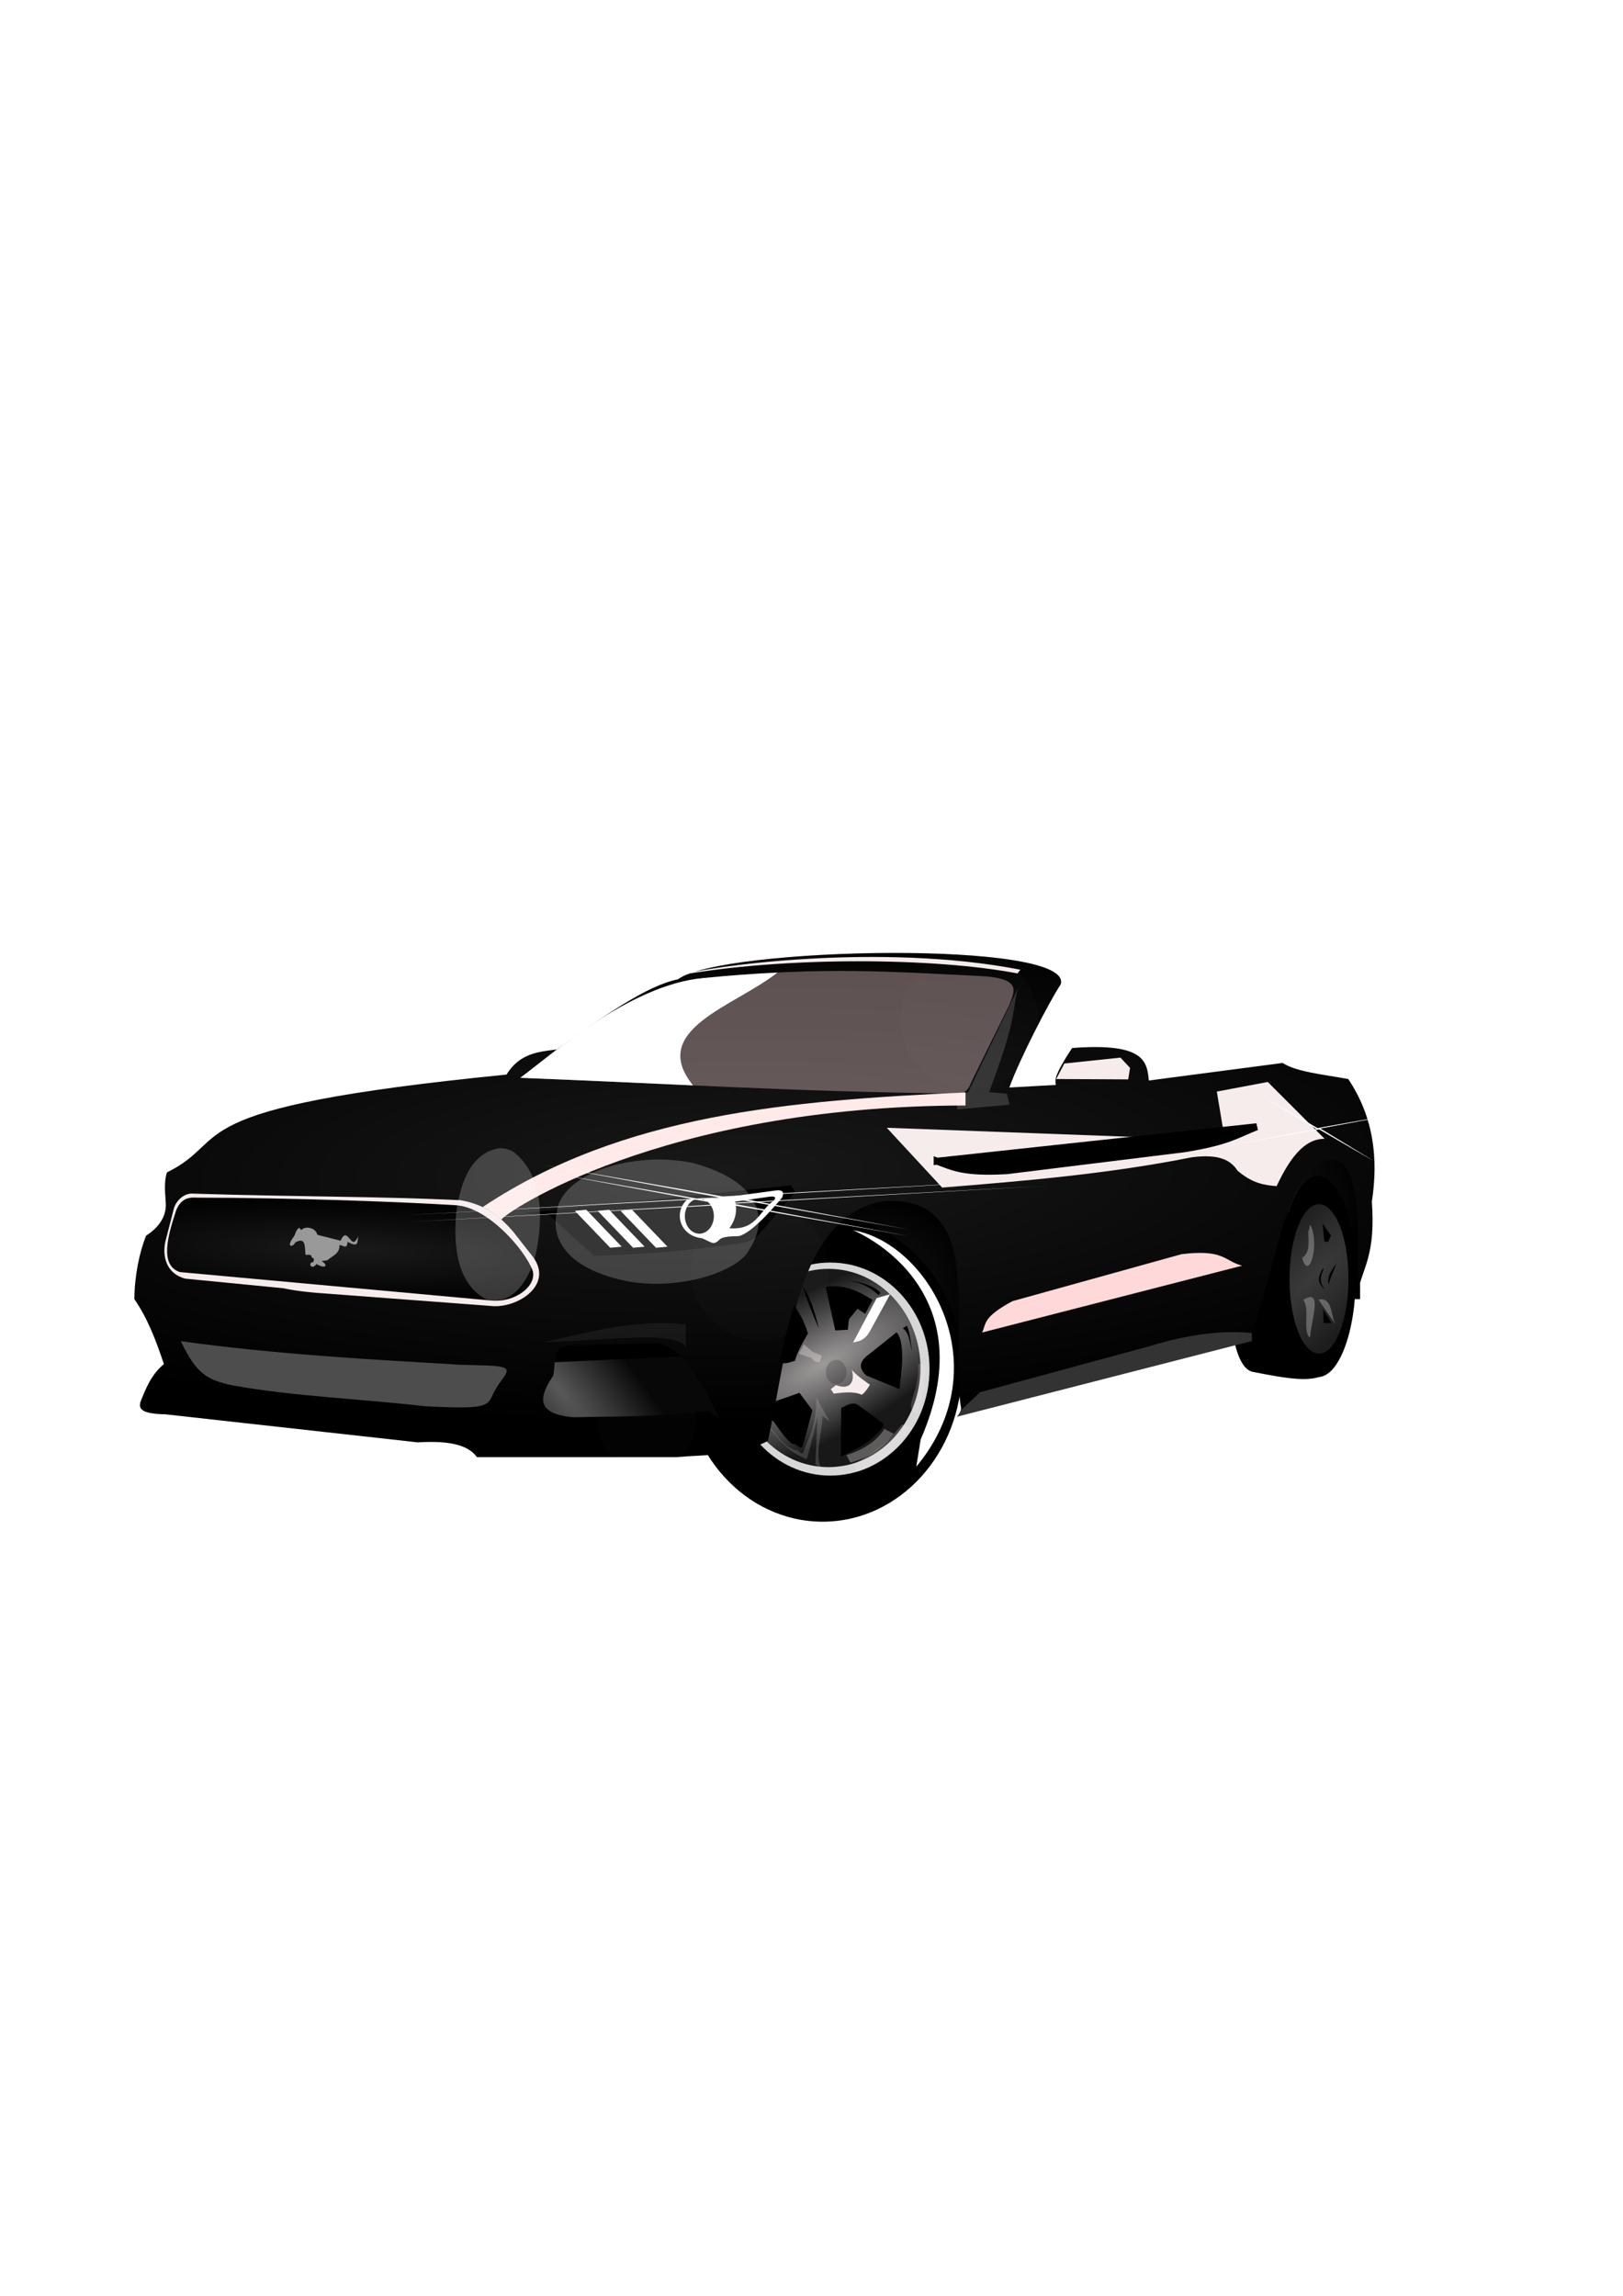
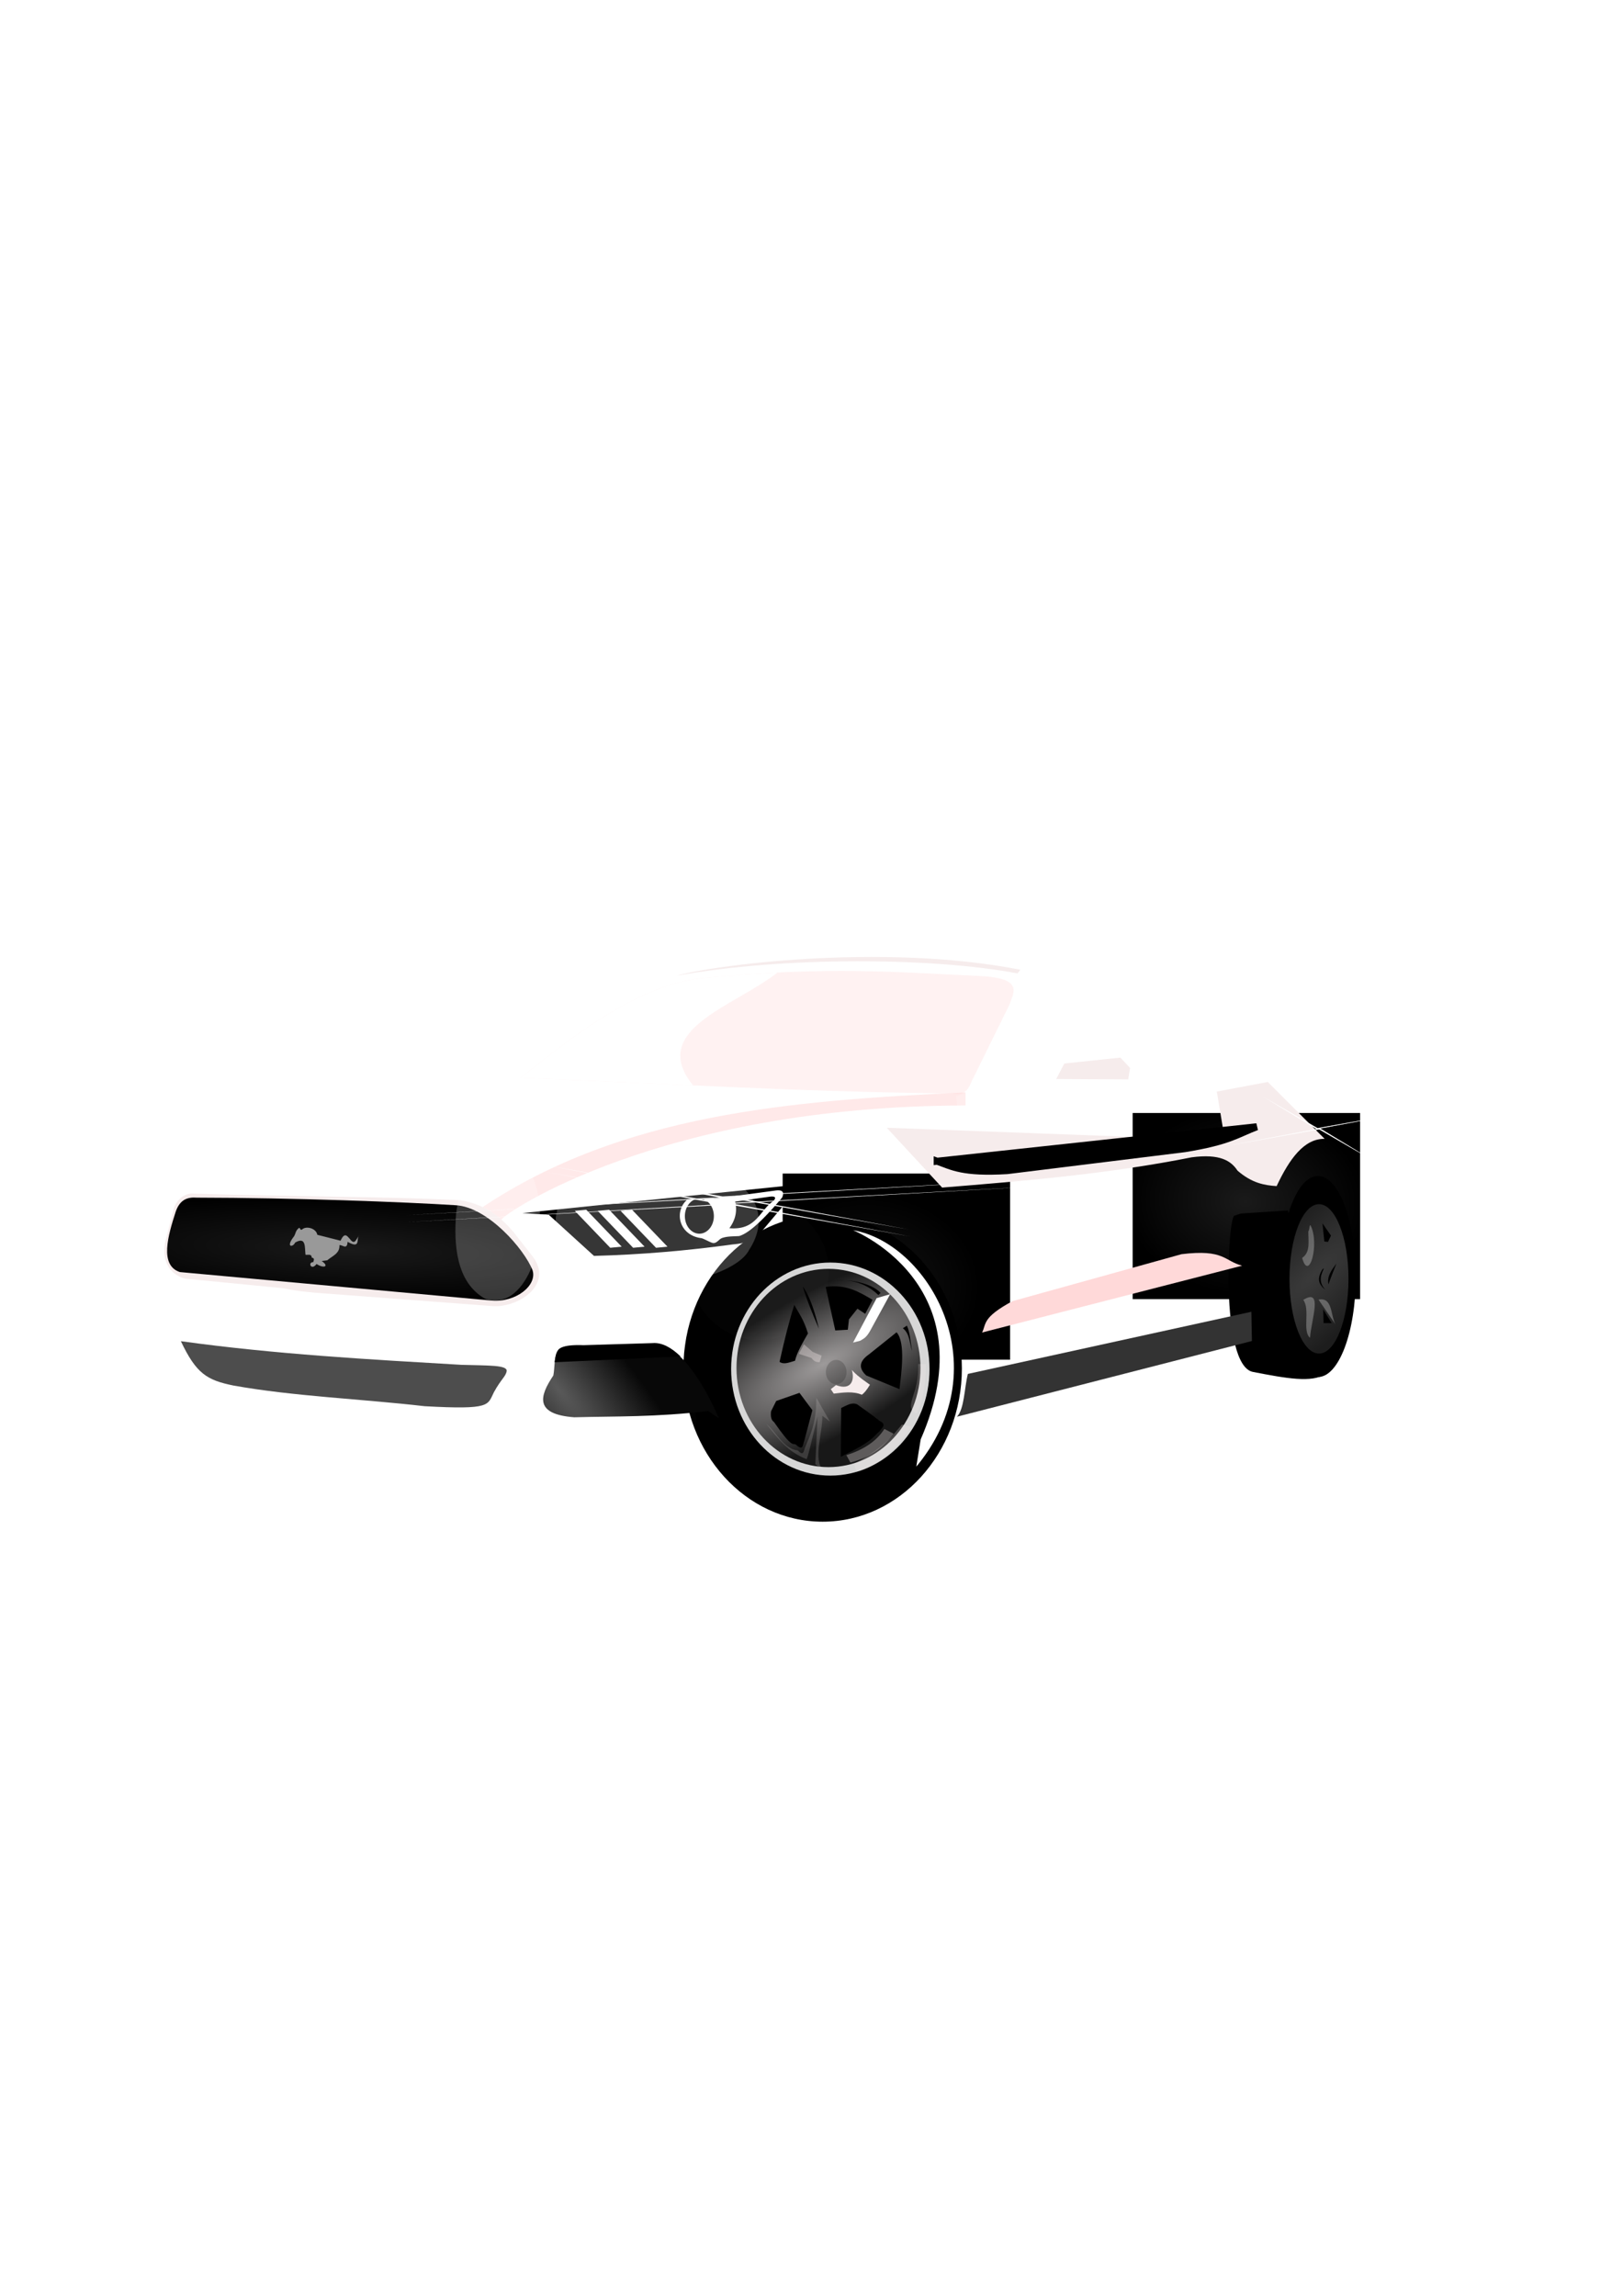
<svg xmlns="http://www.w3.org/2000/svg" xmlns:xlink="http://www.w3.org/1999/xlink" width="210mm" height="297mm" viewBox="0 0 744.094 1052.362" id="svg2" version="1.1">
  <defs id="defs4">
    <linearGradient id="linearGradient5780">
      <stop style="stop-color:#3a3a3a;stop-opacity:1" offset="0" id="stop5782" />
      <stop style="stop-color:#1d1d1d;stop-opacity:1" offset="1" id="stop5784" />
    </linearGradient>
    <linearGradient id="linearGradient5772">
      <stop style="stop-color:#9d9a9a;stop-opacity:1" offset="0" id="stop5774" />
      <stop style="stop-color:#181818;stop-opacity:1" offset="1" id="stop5776" />
    </linearGradient>
    <linearGradient id="linearGradient5198">
      <stop style="stop-color:#ffffff;stop-opacity:1;" offset="0" id="stop5200" />
    </linearGradient>
    <linearGradient id="linearGradient4641">
      <stop style="stop-color:#1a1a1a;stop-opacity:1;" offset="0" id="stop4643" />
      <stop style="stop-color:#000000;stop-opacity:1" offset="1" id="stop4645" />
    </linearGradient>
    <linearGradient id="linearGradient4633">
      <stop style="stop-color:#1a1a1a;stop-opacity:1;" offset="0" id="stop4635" />
      <stop style="stop-color:#000000;stop-opacity:1" offset="1" id="stop4637" />
    </linearGradient>
    <linearGradient id="linearGradient4625">
      <stop style="stop-color:#151515;stop-opacity:1" offset="0" id="stop4627" />
      <stop style="stop-color:#000000;stop-opacity:1" offset="1" id="stop4629" />
    </linearGradient>
    <linearGradient id="linearGradient4617">
      <stop style="stop-color:#181818;stop-opacity:1" offset="0" id="stop4619" />
      <stop style="stop-color:#000000;stop-opacity:1" offset="1" id="stop4621" />
    </linearGradient>
    <linearGradient id="linearGradient4409">
      <stop style="stop-color:#ffffff;stop-opacity:1;" offset="0" id="stop4411" />
    </linearGradient>
    <linearGradient id="linearGradient5103">
      <stop style="stop-color:#ffffff;stop-opacity:1;" offset="0" id="stop5105" />
    </linearGradient>
    <linearGradient id="linearGradient5095">
      <stop style="stop-color:#ffffff;stop-opacity:1;" offset="0" id="stop5097" />
    </linearGradient>
    <linearGradient id="linearGradient5087">
      <stop style="stop-color:#ffffff;stop-opacity:1;" offset="0" id="stop5089" />
    </linearGradient>
    <linearGradient id="linearGradient5024">
      <stop style="stop-color:#595959;stop-opacity:1" offset="0" id="stop5026" />
      <stop style="stop-color:#080808;stop-opacity:1" offset="1" id="stop5028" />
    </linearGradient>
    <linearGradient id="linearGradient5016">
      <stop style="stop-color:#4d4d4d;stop-opacity:1;" offset="0" id="stop5018" />
    </linearGradient>
    <linearGradient id="linearGradient5000">
      <stop style="stop-color:#ffd9d9;stop-opacity:1;" offset="0" id="stop5002" />
    </linearGradient>
    <linearGradient id="linearGradient4696">
      <stop style="stop-color:#ffffff;stop-opacity:1;" offset="0" id="stop4698" />
    </linearGradient>
    <linearGradient id="linearGradient4600">
      <stop style="stop-color:#f6ecec;stop-opacity:1;" offset="0" id="stop4602" />
    </linearGradient>
    <linearGradient id="linearGradient4580">
      <stop style="stop-color:#f6ecec;stop-opacity:1;" offset="0" id="stop4582" />
    </linearGradient>
    <linearGradient id="linearGradient4562">
      <stop style="stop-color:#ffffff;stop-opacity:1;" offset="0" id="stop4564" />
    </linearGradient>
    <linearGradient id="linearGradient4554">
      <stop style="stop-color:#000000;stop-opacity:1;" offset="0" id="stop4556" />
    </linearGradient>
    <linearGradient id="linearGradient4379">
      <stop style="stop-color:#f6ecec;stop-opacity:1;" offset="0" id="stop4381" />
    </linearGradient>
    <linearGradient id="linearGradient4331">
      <stop style="stop-color:#ffffff;stop-opacity:1;" offset="0" id="stop4333" />
    </linearGradient>
    <linearGradient id="linearGradient4319">
      <stop style="stop-color:#f6ecec;stop-opacity:1;" offset="0" id="stop4321" />
    </linearGradient>
    <linearGradient id="linearGradient4311">
      <stop style="stop-color:#ffd9d9;stop-opacity:1;" offset="0" id="stop4313" />
    </linearGradient>
    <linearGradient id="linearGradient4303">
      <stop style="stop-color:#ffe9e9;stop-opacity:1;" offset="0" id="stop4305" />
    </linearGradient>
    <filter style="color-interpolation-filters:sRGB" id="filter4226" x="-0.001" width="1.002" y="-0.003" height="1.005">
      <feGaussianBlur stdDeviation="0.017" id="feGaussianBlur4228" />
    </filter>
    <linearGradient xlink:href="#linearGradient4303" id="linearGradient4309" x1="140" y1="411.467" x2="267.164" y2="370.571" gradientUnits="userSpaceOnUse" gradientTransform="matrix(4.283,0,0,4.283,7575.463,-1282.236)" />
    <linearGradient xlink:href="#linearGradient4311" id="linearGradient4317" x1="360.519" y1="418.288" x2="271.867" y2="395.492" gradientUnits="userSpaceOnUse" gradientTransform="matrix(4.283,0,0,4.283,7575.463,-1282.236)" />
    <linearGradient xlink:href="#linearGradient4319" id="linearGradient4325" x1="318.515" y1="350.11" x2="266.59" y2="385.993" gradientUnits="userSpaceOnUse" gradientTransform="matrix(4.283,0,0,4.283,7575.463,-1282.236)" />
    <linearGradient xlink:href="#linearGradient4379" id="linearGradient4385" x1="284.512" y1="410.864" x2="164.311" y2="388.79" gradientUnits="userSpaceOnUse" gradientTransform="matrix(4.283,0,0,4.283,7575.463,-1282.236)" />
    <filter style="color-interpolation-filters:sRGB" id="filter4529" x="-0.02" width="1.04" y="-0.11" height="1.221">
      <feGaussianBlur stdDeviation="0.166" id="feGaussianBlur4531" />
    </filter>
    <linearGradient xlink:href="#linearGradient4554" id="linearGradient4560" x1="228.955" y1="423.183" x2="225.672" y2="398.855" gradientUnits="userSpaceOnUse" gradientTransform="matrix(4.283,0,0,4.283,7575.463,-1282.236)" />
    <linearGradient xlink:href="#linearGradient4562" id="linearGradient4568" x1="319.781" y1="423.565" x2="244.638" y2="406.89" gradientUnits="userSpaceOnUse" gradientTransform="matrix(4.283,0,0,4.283,7575.463,-1282.236)" />
    <linearGradient xlink:href="#linearGradient4331" id="linearGradient4570" x1="245.06" y1="390.004" x2="273.766" y2="410.9" gradientUnits="userSpaceOnUse" gradientTransform="matrix(4.283,0,0,4.283,7575.463,-1282.236)" />
    <linearGradient xlink:href="#linearGradient4580" id="linearGradient4586" x1="307.328" y1="431.164" x2="251.603" y2="410.267" gradientUnits="userSpaceOnUse" gradientTransform="matrix(4.283,0,0,4.283,7575.463,-1282.236)" />
    <linearGradient xlink:href="#linearGradient4600" id="linearGradient4606" x1="345.821" y1="359.228" x2="242.537" y2="356.691" gradientUnits="userSpaceOnUse" gradientTransform="matrix(4.283,0,0,4.283,7575.463,-1282.236)" />
    <linearGradient xlink:href="#linearGradient4696" id="linearGradient4702" x1="287.612" y1="369.9" x2="279.552" y2="368.407" gradientUnits="userSpaceOnUse" gradientTransform="matrix(4.283,0,0,4.283,7575.463,-1282.236)" />
    <linearGradient xlink:href="#linearGradient4319" id="linearGradient4998" x1="293.209" y1="384.452" x2="298.134" y2="369.303" gradientUnits="userSpaceOnUse" gradientTransform="matrix(4.283,0,0,4.283,7575.463,-1282.236)" />
    <linearGradient xlink:href="#linearGradient5000" id="linearGradient5006" x1="355.875" y1="395.492" x2="151.975" y2="354.543" gradientUnits="userSpaceOnUse" gradientTransform="matrix(4.283,0,0,4.283,7575.463,-1282.236)" />
    <linearGradient xlink:href="#linearGradient5016" id="linearGradient5022" x1="320.414" y1="429.264" x2="125.802" y2="403.513" gradientUnits="userSpaceOnUse" gradientTransform="matrix(4.283,0,0,4.283,7575.463,-1282.236)" />
    <linearGradient xlink:href="#linearGradient5087" id="linearGradient5093" x1="321.153" y1="334.174" x2="303.95" y2="328.739" gradientUnits="userSpaceOnUse" gradientTransform="matrix(4.283,0,0,4.283,7660.433,-971.282)" />
    <linearGradient xlink:href="#linearGradient5095" id="linearGradient5101" x1="312.921" y1="335.862" x2="300.679" y2="327.578" gradientUnits="userSpaceOnUse" gradientTransform="matrix(4.283,0,0,4.283,7660.433,-971.282)" />
    <linearGradient xlink:href="#linearGradient5103" id="linearGradient5109" x1="311.021" y1="324.57" x2="302.789" y2="320.612" gradientUnits="userSpaceOnUse" gradientTransform="matrix(4.283,0,0,4.283,7660.433,-971.282)" />
    <linearGradient xlink:href="#linearGradient4409" id="linearGradient4415" x1="607.901" y1="294.175" x2="366.429" y2="491.743" gradientUnits="userSpaceOnUse" gradientTransform="translate(8329.792,-15.487)" />
    <linearGradient xlink:href="#linearGradient4554" id="linearGradient4550" x1="1071.642" y1="35.821" x2="1746.269" y2="1337.313" gradientUnits="userSpaceOnUse" gradientTransform="matrix(0.736,0,0,0.736,285.777,191.613)" />
    <radialGradient xlink:href="#linearGradient4617" id="radialGradient4623" cx="8576.686" cy="336.321" fx="8576.686" fy="336.321" r="379.57" gradientTransform="matrix(1.507,-0.031,0.008,0.406,-4308.734,492.174)" gradientUnits="userSpaceOnUse" />
    <radialGradient xlink:href="#linearGradient4625" id="radialGradient4631" cx="8704.05" cy="436.724" fx="8704.05" fy="436.724" r="69.603" gradientTransform="matrix(1,0,0,0.818,0,76.618)" gradientUnits="userSpaceOnUse" />
    <radialGradient xlink:href="#linearGradient4633" id="radialGradient4639" cx="8936.791" cy="384.34" fx="8936.791" fy="384.34" r="69.603" gradientTransform="matrix(1.06,0.064,-0.05,0.817,-517.652,-504.456)" gradientUnits="userSpaceOnUse" />
    <radialGradient xlink:href="#linearGradient4641" id="radialGradient4647" cx="169.928" cy="322.67" fx="169.928" fy="322.67" r="26.203" gradientTransform="matrix(1.767,0.06,-0.01,0.283,-127.303,221.226)" gradientUnits="userSpaceOnUse" />
    <linearGradient xlink:href="#linearGradient5198" id="linearGradient5204" x1="9160.597" y1="286.989" x2="8583.881" y2="296.541" gradientUnits="userSpaceOnUse" />
    <radialGradient xlink:href="#linearGradient5024" id="radialGradient5214" cx="8519.659" cy="488.148" fx="8519.659" fy="488.148" r="53.772" gradientTransform="matrix(0.619,-0.511,1.775,2.15,2375.621,3800.52)" gradientUnits="userSpaceOnUse" />
    <filter style="color-interpolation-filters:sRGB" id="filter5284" x="-0.074" width="1.147" y="-0.666" height="2.331">
      <feGaussianBlur stdDeviation="7.96" id="feGaussianBlur5286" />
    </filter>
    <filter style="color-interpolation-filters:sRGB" id="filter5752" x="-1.846" width="4.692" y="-0.889" height="2.778">
      <feGaussianBlur stdDeviation="16.886" id="feGaussianBlur5754" />
    </filter>
    <radialGradient xlink:href="#linearGradient5772" id="radialGradient5778" cx="8681.009" cy="483.444" fx="8681.009" fy="483.444" r="56.303" gradientTransform="matrix(1.954,-1.094,0.377,0.674,-8467.08,9652.17)" gradientUnits="userSpaceOnUse" />
    <radialGradient xlink:href="#linearGradient5780" id="radialGradient5786" cx="8981.254" cy="428.899" fx="8981.254" fy="428.899" r="18.057" gradientTransform="matrix(5.062,-4.753,1.374,1.464,-37074.182,42486.762)" gradientUnits="userSpaceOnUse" />
    <filter style="color-interpolation-filters:sRGB" id="filter6002" x="-0.421" width="1.841" y="-0.421" height="1.841">
      <feGaussianBlur stdDeviation="10.655" id="feGaussianBlur6004" />
    </filter>
    <filter style="color-interpolation-filters:sRGB" id="filter6006" x="-0.303" width="1.606" y="-0.303" height="1.606">
      <feGaussianBlur stdDeviation="10.655" id="feGaussianBlur6008" />
    </filter>
    <filter style="color-interpolation-filters:sRGB" id="filter6014" x="-0.303" width="1.606" y="-0.303" height="1.606">
      <feGaussianBlur stdDeviation="10.655" id="feGaussianBlur6016" />
    </filter>
  </defs>
  <g id="layer1">
    <g id="g1081" transform="matrix(0.749,0,0,0.749,-6122.243,264.963)">
      <rect style="opacity:1;fill:url(#radialGradient4639);fill-opacity:1;stroke:none;stroke-opacity:1" id="rect4329" width="139.206" height="113.896" x="8867.188" y="327.392" />
      <rect y="364.453" x="8652.954" height="113.896" width="139.206" id="rect4327" style="opacity:1;fill:url(#radialGradient4631);fill-opacity:1;stroke:none;stroke-opacity:1" />
      <ellipse style="opacity:1;fill:#efd0b4;fill-opacity:1;stroke:none" id="ellipse4277" cx="8689.628" cy="485.626" rx="55.289" ry="62.48" />
      <ellipse style="opacity:1;fill:#000000;fill-opacity:1;stroke:none" id="ellipse4236" cx="8677.443" cy="483.709" rx="85.216" ry="93.8" />
      <ellipse ry="65.196" rx="60.722" cy="484.107" cx="8682.14" id="path4407" style="opacity:0.842;fill:url(#linearGradient4568);fill-opacity:1;stroke:none;stroke-opacity:1" />
      <ellipse ry="60.672" rx="56.303" cy="483.444" cx="8681.009" id="path4234" style="opacity:1;fill:url(#radialGradient5778);fill-opacity:1;stroke:none" />
      <path id="path4244" d="m 8933.475,388.898 28.763,-1.865 23.01,100.083 c -8.434,5.575 -24.026,2.679 -44.423,-1.261 -20.398,-3.939 -15.391,-96.486 -11.186,-95.685 z" style="opacity:1;fill:#000000;fill-opacity:1;fill-rule:evenodd;stroke:none;stroke-width:1px;stroke-linecap:butt;stroke-linejoin:miter;stroke-opacity:1" />
      <path id="path4238" d="m 8766.33,487.065 c -2.217,8.768 -2.106,21.419 -6.711,26.206 l 180.568,-46.341 -0.32,-17.897 z" style="opacity:1;fill:#333333;fill-opacity:1;fill-rule:evenodd;stroke:none;stroke-width:1px;stroke-linecap:butt;stroke-linejoin:miter;stroke-opacity:1" />
      <path id="path4395" d="m 8673.599,501.673 8.253,14.498 -4.601,-3.467 c 0.182,11.176 -5.942,26.514 0.559,33.517 l -4.865,-3.899 1.397,-29.146 c -2.58,10.215 -6.539,27.926 -6.88,25.98 -11.152,-4.079 -17.648,-12.981 -24.494,-21.52 6.153,5.116 10.228,15.211 19.29,16.289 2.993,3.106 3.478,1.385 4.202,-1.262 3.063,-7.875 7.069,-14.348 7.138,-30.991 z" style="opacity:0.169;fill:#f6ecec;fill-opacity:1;fill-rule:evenodd;stroke:none;stroke-width:1px;stroke-linecap:butt;stroke-linejoin:miter;stroke-opacity:1" />
      <path style="opacity:0.459;fill:#ffffff;fill-opacity:1;stroke:none;stroke-width:15;stroke-miterlimit:4;stroke-dasharray:none;stroke-opacity:1;filter:url(#filter5752)" d="m 8274.9,359.725 c -9.5,1.444 -11.911,13.056 -12.674,21.115 -0.418,9.792 0.568,22.578 10.045,27.926 8.797,2.766 13.68,-8.016 14.859,-15.027 1.793,-11.077 1.476,-25.089 -7.9,-32.766 -1.294,-0.81 -2.8,-1.28 -4.33,-1.248 z" id="path5770" transform="matrix(2.508,0,-0.081,0.663,-12413.729,121.857)" />
-       <path id="path3347" d="m 8483.918,303.889 c 7.992,-13.007 19.428,-13.959 30.734,-15.367 29.54,-21.014 55.224,-39.085 74.246,-42.966 26.072,-19.77 243.479,-24.295 234.222,3.193 -6.688,10.005 -24.998,45.329 -31.412,63.05 l 28.474,-1.582 c -0.506,-2.948 -1.287,-5.567 9.943,-22.598 44.484,-3.346 45.783,8.257 47.005,19.887 l 81.884,-10.738 c 8.383,5.442 24.163,6.926 40.148,9.834 15.492,23.153 18.538,48.471 14.463,75.027 2.288,32.598 -5.165,39.624 -9.039,56.044 0.968,-38.904 3.446,-88.43 -20.416,-81.035 -23.638,8.494 -30.265,68.502 -43.763,105.441 -17.783,-1.838 -38.676,0.601 -63.276,8.135 l -103.328,28.062 -11.472,10.807 c -8.328,-47.451 17.675,-131.667 -47.379,-127.765 -53.781,8.78 -58.249,89.063 -71.037,146.748 -18.049,9.635 -37.204,8.216 -56.044,9.943 h -122.031 c -4.581,-6.215 -13.778,-10.452 -36.157,-9.039 l -154.573,-17.175 c -15.175,-0.294 -16.149,-3.578 -15.367,-7.231 3.36,-8.711 6.925,-17.298 14.463,-23.502 -4.714,-14.242 -9.992,-28.061 -18.079,-39.773 0.114,-14.159 3.089,-28.788 7.231,-38.869 7.003,-4.419 12.2,-11.012 12.033,-18.991 -0.11,-5.246 -1.504,-12.705 0.676,-19.668 41.797,-20.489 0.677,-39.381 207.85,-59.87 z" style="opacity:1;fill:url(#radialGradient4623);fill-opacity:1;fill-rule:evenodd;stroke:none;stroke-width:1px;stroke-linecap:butt;stroke-linejoin:miter;stroke-opacity:1" />
      <path id="path4279" d="m 8469.312,384.977 c 85.689,-57.006 188.06,-65.204 295.57,-70.175 l 1e-4,7.99 c -187.234,0.286 -283.066,66.496 -284.117,69.882 -3.51,-3.009 -7.565,-5.909 -11.454,-7.697 z" style="opacity:1;fill:url(#linearGradient4309);fill-opacity:1;fill-rule:evenodd;stroke:none;stroke-width:1px;stroke-linecap:butt;stroke-linejoin:miter;stroke-opacity:1" />
      <circle r="42.215" cy="270.534" cx="8767.28" id="circle5800" style="opacity:0.115;fill:#ffffff;fill-opacity:1;stroke:none;stroke-width:15;stroke-miterlimit:4;stroke-dasharray:none;stroke-opacity:1;filter:url(#filter6014)" />
      <path id="path4149" d="m 8493.636,388.633 164.29,-16.949 2.712,3.842 -20.791,24.632 c -2.953,3.535 -6.666,6.817 -17.627,7.683 -27.522,3.787 -55.716,6.231 -84.744,7.005 l -27.57,-25.084 z" style="opacity:1;fill:#000000;fill-opacity:1;fill-rule:evenodd;stroke:none;stroke-width:1px;stroke-linecap:butt;stroke-linejoin:miter;stroke-opacity:1" />
      <circle style="opacity:0.115;fill:#ffffff;fill-opacity:1;stroke:none;stroke-width:15;stroke-miterlimit:4;stroke-dasharray:none;stroke-opacity:1;filter:url(#filter6006)" id="circle5802" cx="8638.945" cy="424.198" r="42.215" />
      <path id="path4151" d="m 8525.725,387.277 21.695,22.598 7.005,-0.678 -21.695,-22.598 z" style="opacity:1;fill:#ffffff;fill-opacity:1;fill-rule:evenodd;stroke:none;stroke-width:1px;stroke-linecap:butt;stroke-linejoin:miter;stroke-opacity:1" />
      <circle r="30.395" cy="515.383" cx="8569.713" id="circle5804" style="opacity:0.115;fill:#ffffff;fill-opacity:1;stroke:none;stroke-width:15;stroke-miterlimit:4;stroke-dasharray:none;stroke-opacity:1;filter:url(#filter6002)" />
      <path id="path4200" d="m 8651.131,374.777 c -0.746,-0.104 -1.708,-0.076 -2.894,0.109 l -36.669,4.96 c -4.937,-0.344 -8.362,-0.529 -17.021,0.552 -8.318,7.289 -5.059,21.805 8.548,23.57 1.415,0.157 6.052,3.023 7.511,3.028 2.159,0.009 3.413,-2.389 5.119,-3.028 3.165,-1.186 6.54,-1.007 10.623,-1.271 5.208,-1.517 13.213,-8.019 26.289,-23.57 1.072,-2.481 0.733,-4.037 -1.506,-4.349 z m -4.642,3.73 c 3.182,0.021 1.462,2.214 0.393,3.011 -8.285,5.965 -10.117,17.778 -26.523,16.377 3.373,-4.667 5.03,-9.925 3.513,-16.294 l 20.936,-2.961 c 0.671,-0.096 1.227,-0.137 1.681,-0.134 z m -44.506,1.255 a 8.869,10.746 0 0 1 8.866,10.748 8.869,10.746 0 0 1 -8.866,10.748 8.869,10.746 0 0 1 -8.874,-10.748 8.869,10.746 0 0 1 8.874,-10.748 z" style="opacity:1;fill:#ffffff;fill-opacity:1;fill-rule:evenodd;stroke:none;stroke-width:1px;stroke-linecap:butt;stroke-linejoin:miter;stroke-opacity:1" />
      <path id="path4230" d="m 8284.6,467.05 c 9.434,19.946 16.037,23.818 32.09,27.118 37.037,6.653 77.885,8.139 117.06,12.655 41.113,2.286 38.428,-0.654 42.485,-8.587 4.413,-8.047 7.319,-9.665 7.781,-12.895 0.548,-3.834 -11.773,-3.332 -27.668,-3.828 -56.875,-3.325 -113.701,-6.452 -171.748,-14.463 z" style="opacity:1;fill:url(#linearGradient5022);fill-opacity:1;fill-rule:evenodd;stroke:none;stroke-width:1px;stroke-linecap:butt;stroke-linejoin:miter;stroke-opacity:1" />
      <path style="opacity:1;fill:url(#radialGradient5214);fill-opacity:1;fill-rule:evenodd;stroke:none;stroke-width:1px;stroke-linecap:butt;stroke-linejoin:miter;stroke-opacity:1" d="m 8531.117,469.83 c -6.154,-0.258 -13.225,0.111 -15.423,2.754 -2.832,3.405 -2.132,10.7 -3.113,15.463 -8.613,12.814 -11.504,23.72 12.784,25.567 26.125,-0.721 48.964,0.017 82.135,-3.835 l 6.392,4.474 c -8.74,-20.813 -25.032,-47.085 -40.588,-45.701 z" id="path4533-3" />
      <path id="path4232" d="m 8573.294,468.211 -42.181,1.28 c -1.539,-0.065 -3.138,-0.09 -4.701,-0.05 -4.688,0.119 -9.075,0.82 -10.723,2.802 -1.416,1.703 -1.948,4.374 -2.25,7.218 -0.017,0.155 -0.026,0.313 -0.043,0.468 l 77.052,-3.563 c -5.537,-5.382 -11.4,-8.667 -17.155,-8.155 z" style="opacity:1;fill:url(#linearGradient4560);fill-opacity:1;fill-rule:evenodd;stroke:none;stroke-width:1px;stroke-linecap:butt;stroke-linejoin:miter;stroke-opacity:1" />
      <ellipse ry="61.521" rx="23.17" cy="427.461" cx="8980.614" id="path4240" style="opacity:1;fill:#000000;fill-opacity:1;stroke:none" />
      <ellipse style="opacity:1;fill:url(#radialGradient5786);fill-opacity:1;stroke:none" id="ellipse4242" cx="8981.254" cy="428.899" rx="18.057" ry="45.701" />
      <path id="path4248" d="m 8665.263,433.53 c 4.91,7.022 7.511,16.351 9.907,25.887 -3.582,-8.35 -7.158,-16.705 -9.907,-25.887 z" style="opacity:1;fill:#000000;fill-opacity:1;fill-rule:evenodd;stroke:none;stroke-width:1px;stroke-linecap:butt;stroke-linejoin:miter;stroke-opacity:1" />
      <path id="path4248-6" d="m 8679.229,431.179 c 10.017,-3.568 28.182,-0.239 33.749,6.46 -0.868,-0.013 -1.027,1.568 -1.729,0.894 -10.111,-9.712 -23.672,-10.121 -32.02,-7.354 z" style="opacity:1;fill:#000000;fill-opacity:1;fill-rule:evenodd;stroke:none;stroke-width:1px;stroke-linecap:butt;stroke-linejoin:miter;stroke-opacity:1" />
      <path id="path4265" d="m 8726.525,459.114 2.486,-1.582 c 2.001,4.252 2.248,10.257 3.164,15.593 -1.516,-4.891 -1.415,-10.752 -5.65,-14.011 z" style="opacity:1;fill:#000000;fill-opacity:1;fill-rule:evenodd;stroke:none;stroke-width:1px;stroke-linecap:butt;stroke-linejoin:miter;stroke-opacity:1" />
      <path id="path4267" d="m 8679.294,433.804 5.876,26.666 7.684,-0.452 0.678,-6.328 5.198,-6.554 4.746,3.164 4.52,-8.587 c -8.084,-4.676 -15.935,-9.671 -28.7,-7.909 z" style="opacity:1;fill:#000000;fill-opacity:1;fill-rule:evenodd;stroke:none;stroke-width:1px;stroke-linecap:butt;stroke-linejoin:miter;stroke-opacity:1" />
      <path id="path4269" d="m 8660.085,444.877 c 2.787,5.171 5.574,8.379 8.361,17.401 -3.42,5.966 -6.842,11.933 -7.909,16.723 -3.302,0.916 -6.759,2.608 -9.491,0.678 3.013,-13.513 6.026,-25.499 9.039,-34.802 z" style="opacity:1;fill:#000000;fill-opacity:1;fill-rule:evenodd;stroke:none;stroke-width:1px;stroke-linecap:butt;stroke-linejoin:miter;stroke-opacity:1" />
      <path id="path4271" d="m 8663.249,498.661 7.909,10.621 -4.972,18.757 c -1.003,1.994 -0.385,6.745 -5.198,2.26 -1.909,-0.973 -2.023,2.544 -13.333,-13.785 -1.358,-0.925 -2.248,-2.632 -1.808,-6.554 l 3.164,-6.328 z" style="opacity:1;fill:#000000;fill-opacity:1;fill-rule:evenodd;stroke:none;stroke-width:1px;stroke-linecap:butt;stroke-linejoin:miter;stroke-opacity:1" />
      <path id="path4273" d="m 8688.785,507.926 c 3.39,-1.549 6.327,-3.643 9.717,-2.26 1.015,0.705 8.934,6.267 13.785,10.169 4.845,2.315 1.071,4.356 0.226,6.102 -4.816,4.084 -3.56,5.853 -23.954,15.819 z" style="opacity:1;fill:#000000;fill-opacity:1;fill-rule:evenodd;stroke:none;stroke-width:1px;stroke-linecap:butt;stroke-linejoin:miter;stroke-opacity:1" />
      <path id="path4275" d="m 8705.734,475.159 c -6.152,4.294 -6.274,8.587 -1.582,12.881 l 20.339,8.361 c 0.979,-9.052 3.932,-28.479 -1.808,-34.802 z" style="opacity:1;fill:#000000;fill-opacity:1;fill-rule:evenodd;stroke:none;stroke-width:1px;stroke-linecap:butt;stroke-linejoin:miter;stroke-opacity:1" />
      <path id="path4281" d="m 8492.304,305.876 c 17.237,-12.467 66.302,-56.802 111.856,-61.042 76.688,-7.565 120.36,-3.477 169.382,-1.278 26.838,1.245 20.996,9.751 18.217,17.577 l -23.01,46.66 c -1.903,4.489 -3.782,9.002 -11.505,7.67 -98.957,-1.118 -177.312,-6.258 -264.94,-9.588 z" style="opacity:0.359;fill:url(#linearGradient5006);fill-opacity:1;fill-rule:evenodd;stroke:none;stroke-width:1px;stroke-linecap:butt;stroke-linejoin:miter;stroke-opacity:1" />
      <path id="path4283" d="m 8771.835,463.014 c 8.548,-6.755 5.092,-9.51 31.959,-22.371 l 87.567,-24.289 c 34.503,-5.309 30.497,1.416 40.268,3.835 z" style="opacity:1;fill:none;fill-rule:evenodd;stroke:none;stroke-width:1px;stroke-linecap:butt;stroke-linejoin:miter;stroke-opacity:1" />
      <path id="path4299" d="m 8716.682,336.431 33.898,36.609 c 51.336,-4.108 102.612,-8.514 152.765,-18.531 17.155,-2.261 24.025,2.023 28.022,8.135 8.727,7.617 16.417,9.01 23.954,9.491 7.809,-16.585 16.778,-29.108 29.378,-28.926 l -34.802,-34.802 -31.186,5.876 4.972,29.83 z" style="opacity:1;fill:url(#linearGradient4325);fill-opacity:1;fill-rule:evenodd;stroke:none;stroke-width:1px;stroke-linecap:butt;stroke-linejoin:miter;stroke-opacity:1" />
      <path id="path4285" d="m 8747.547,356.91 195.589,-21.093 c -11.801,4.474 -16.598,8.948 -44.103,13.423 l -108.66,13.423 c -27.212,1.611 -33.593,-2.46 -42.825,-5.753 z" style="opacity:1;fill:#000000;fill-rule:evenodd;stroke:#000000;stroke-width:4.283px;stroke-linecap:butt;stroke-linejoin:miter;stroke-opacity:1" />
      <path id="path4287" d="m 8775.031,461.736 c 2.705,-5.35 -0.104,-9.045 18.536,-19.175 l 103.547,-28.763 c 26.183,-3.187 26.037,4.158 37.072,7.031 z" style="opacity:1;fill:url(#linearGradient4317);fill-opacity:1;fill-rule:evenodd;stroke:none;stroke-width:1px;stroke-linecap:butt;stroke-linejoin:miter;stroke-opacity:1" />
      <path transform="matrix(4.283,0,0,4.283,7660.433,-971.282)" id="path4289" d="m 197.734,335.957 c 6.602,-1.535 13.163,-3.308 20.149,-2.537 v 3.433 c -0.35,-2.724 -12.158,-1.083 -20.149,-0.896 z" style="opacity:0.25;fill:#ffffff;fill-opacity:1;fill-rule:evenodd;stroke:none;stroke-width:1px;stroke-linecap:butt;stroke-linejoin:miter;stroke-opacity:1;filter:url(#filter4529)" />
      <path id="path4301" d="m 8588.323,243.326 c 18.831,-5.764 123.987,-20.426 210.165,-3.616 l -1.808,2.26 c -50.269,-9.68 -142.425,-10.592 -208.357,1.356 z" style="opacity:1;fill:url(#linearGradient4606);fill-opacity:1;fill-rule:evenodd;stroke:none;stroke-width:1px;stroke-linecap:butt;stroke-linejoin:miter;stroke-opacity:1" />
      <path id="path4387" d="m 8710.502,440.686 8.272,-2.403 -12.396,22.639 c -2.386,4.215 -4.1,4.659 -5.945,5.845 l -4.38,1.137 z" style="fill:url(#linearGradient4570);fill-opacity:1;fill-rule:evenodd;stroke:none;stroke-width:1px;stroke-linecap:butt;stroke-linejoin:miter;stroke-opacity:1" />
      <path id="path4389" d="m 8665.947,468.924 5.383,4.678 5.506,2.291 -1.204,3.956 c -1.527,-0.013 -3.018,0.199 -4.989,-2.499 l -7.57,-2.499 c -0.143,-0.772 0.509,-1.057 2.876,-5.927 z" style="opacity:0.345;fill:#f6ecec;fill-opacity:1;fill-rule:evenodd;stroke:none;stroke-width:1px;stroke-linecap:butt;stroke-linejoin:miter;stroke-opacity:1" />
      <path id="path4393" d="m 8695.307,484.661 c 1.761,5.659 0.053,12.892 -9.717,9.265 l -3.164,2.486 1.808,2.712 c 5.91,-0.698 11.85,-1.55 17.175,0.678 1.37,-0.887 2.999,-2.805 4.972,-6.102 -7.123,-4.92 -9.276,-7.078 -11.073,-9.039 z" style="fill:url(#linearGradient4586);fill-opacity:1;fill-rule:evenodd;stroke:none;stroke-width:1px;stroke-linecap:butt;stroke-linejoin:miter;stroke-opacity:1" />
      <path id="path4399" d="m 8715.235,520.756 5.65,2.938 c -6.266,8.422 -14.754,14.624 -26.44,17.627 l -2.486,-4.52 c 9.938,-3.169 18.15,-8.064 23.276,-16.045 z" style="opacity:0.317;fill:#f6ecec;fill-opacity:1;fill-rule:evenodd;stroke:none;stroke-width:1px;stroke-linecap:butt;stroke-linejoin:miter;stroke-opacity:1" />
      <path id="path4401" d="m 8725.957,518.045 -4.746,5.65 c -6.749,8.037 -16.204,13.735 -24.632,18.531 l 1.808,4.746 c 12.393,-3.28 23.463,-12.842 33.446,-27.57 z" style="opacity:0.229;fill:#f6ecec;fill-opacity:1;fill-rule:evenodd;stroke:none;stroke-width:1px;stroke-linecap:butt;stroke-linejoin:miter;stroke-opacity:1" />
      <path id="path4403" d="m 8735.9,480.983 c 0.975,18.662 -9.5,25.776 -1.13,30.508 3.249,-5.706 5.627,-14.374 5.875,-30.282 z" style="opacity:0.187;fill:#f6ecec;fill-opacity:1;fill-rule:evenodd;stroke:none;stroke-width:1px;stroke-linecap:butt;stroke-linejoin:miter;stroke-opacity:1" />
      <ellipse ry="7.457" rx="6.328" cy="485.955" cx="8685.731" id="path4405" style="opacity:0.187;fill:#000000;fill-opacity:1;stroke:none;stroke-opacity:1" />
      <path id="path4295" d="m 8290.867,376.697 c 67.644,2.111 112.774,1.604 164.794,4.05 15.848,2.723 24.694,10.496 32.283,19.175 l 12.027,15.34 c 12.716,16.79 -7.954,30.849 -23.738,30.361 l -108.19,-8.145 c 0,0 -12.329,-0.921 -20.55,-2.821 l -60.276,-5.894 c -11.283,-3.021 -14.192,-13.282 -12.072,-22.836 l 5.173,-20.066 c 0.917,-3.705 4.99,-8.793 10.549,-9.163 z" style="opacity:1;fill:url(#linearGradient4385);fill-opacity:1;fill-rule:evenodd;stroke:none;stroke-width:1px;stroke-linecap:butt;stroke-linejoin:miter;stroke-opacity:1" />
      <path transform="matrix(4.283,0,0,4.283,7660.433,-971.282)" id="path4208" d="m 148.012,315.312 c -1.294,-0.096 -2.392,0.235 -3.007,1.971 -1.102,3.41 -2.371,7.686 0.582,8.663 l 44.515,4.067 c 3.458,0.324 6.587,-2.143 5.891,-4.331 -1.172,-3.004 -6.409,-9.039 -10.989,-9.287 -7.28,-0.462 -23.257,-1.067 -36.992,-1.083 z" style="opacity:1;fill:url(#radialGradient4647);fill-opacity:1;fill-rule:evenodd;stroke:none;stroke-width:1px;stroke-linecap:butt;stroke-linejoin:miter;stroke-opacity:1;filter:url(#filter4226)" />
      <path id="path4246" d="m 8357.041,397.639 c -2.358,1.658 -2.106,3.578 -3.164,5.198 -5.505,7.066 -0.583,6.841 0.678,3.842 6.802,-3.872 5.785,2.849 6.327,7.457 1.459,0.296 3.727,-0.793 3.842,1.808 1.873,0.19 1.3,1.491 0.904,2.712 -3.59,0.013 -1.265,5.579 2.034,1.13 4.026,2.729 8.223,1.817 3.164,-1.808 l 3.39,-0.452 c 3.055,-2.653 7.721,-4.075 7.457,-9.265 1.77,-0.312 4.713,3.191 4.972,-2.034 8.585,4.844 4.89,-2.371 7.243,-3.949 -2.069,1.946 -2.62,6.581 -5.887,2.141 -1.637,-1.774 -3.189,-4.295 -5.65,1.13 l -14.237,-3.616 c -0.607,-3.838 -6.601,-5.707 -9.33,-3.277 -0.964,0.858 -1.308,-1.116 -1.744,-1.016 z" style="opacity:1;fill:#999999;fill-opacity:1;fill-rule:evenodd;stroke:none;stroke-width:1px;stroke-linecap:butt;stroke-linejoin:miter;stroke-opacity:1" />
      <path style="opacity:1;fill:#ffffff;fill-opacity:1;fill-rule:evenodd;stroke:none;stroke-width:1px;stroke-linecap:butt;stroke-linejoin:miter;stroke-opacity:1" d="m 8539.736,387.277 21.694,22.598 7.005,-0.678 -21.695,-22.598 z" id="path4588" />
      <path id="path4592" d="m 8553.747,387.277 21.694,22.598 7.005,-0.678 -21.694,-22.598 z" style="opacity:1;fill:#ffffff;fill-opacity:1;fill-rule:evenodd;stroke:none;stroke-width:1px;stroke-linecap:butt;stroke-linejoin:miter;stroke-opacity:1" />
      <path id="path4608" d="m 8820.408,306.601 44.067,0.226 1.13,-7.005 -5.876,-6.328 -34.349,3.616 z" style="opacity:1;fill:url(#linearGradient4998);fill-opacity:1;fill-rule:evenodd;stroke:none;stroke-width:1px;stroke-linecap:butt;stroke-linejoin:miter;stroke-opacity:1" />
      <path id="path4694" d="m 8766.573,314.643 30.361,-63.598 c -3.244,13.523 -1.318,17.616 -12.144,48.578 l -5.433,15.021 10.866,0.959 1.598,6.711 -31.959,2.876 -0.639,-7.99 z" style="opacity:0.162;fill:url(#linearGradient4702);fill-opacity:1;fill-rule:evenodd;stroke:none;stroke-width:1px;stroke-linecap:butt;stroke-linejoin:miter;stroke-opacity:1" />
      <path id="path5032" d="m 8983.842,447.615 5.198,8.361 h -4.972 z" style="fill:#000000;fill-opacity:1;fill-rule:evenodd;stroke:none;stroke-width:1px;stroke-linecap:butt;stroke-linejoin:miter;stroke-opacity:1" />
      <path id="path5034" d="m 8983.39,394.961 5.198,7.457 -1.808,3.842 -2.26,-0.226 z" style="fill:#000000;fill-opacity:1;fill-rule:evenodd;stroke:none;stroke-width:1px;stroke-linecap:butt;stroke-linejoin:miter;stroke-opacity:1" />
      <path id="path5036" d="m 8983.39,422.983 c -3.676,6.044 -1.964,8.817 0.226,11.299 l 1.582,1.356 c -3.66,-3.949 -3.628,-7.872 -0.904,-13.107 z" style="fill:#000000;fill-opacity:1;fill-rule:evenodd;stroke:none;stroke-width:1px;stroke-linecap:butt;stroke-linejoin:miter;stroke-opacity:1" />
      <path id="path5038" d="m 8987.041,432.265 c -1.027,-4.932 1.956,-8.809 4.874,-12.704 -1.702,4.257 -3.406,8.516 -4.874,12.704 z" style="fill:#000000;fill-opacity:1;fill-rule:evenodd;stroke:none;stroke-width:1px;stroke-linecap:butt;stroke-linejoin:miter;stroke-opacity:1" />
      <path id="path5040" d="m 8980.969,441.613 10.387,15.18 c -3.127,-5.485 -1.594,-16.873 -10.387,-15.18 z" style="opacity:0.278;fill:url(#linearGradient5093);fill-opacity:1;fill-rule:evenodd;stroke:none;stroke-width:1px;stroke-linecap:butt;stroke-linejoin:miter;stroke-opacity:1" />
      <path id="path5040-1" d="m 8971.621,441.778 c 4.427,5.743 -0.784,19.252 4.155,23.17 0.681,-10.979 8.177,-30.848 -4.155,-23.17 z" style="opacity:0.278;fill:url(#linearGradient5101);fill-opacity:1;fill-rule:evenodd;stroke:none;stroke-width:1px;stroke-linecap:butt;stroke-linejoin:miter;stroke-opacity:1" />
      <path id="path5040-4" d="m 8974.721,399.485 c -0.111,6.068 1.526,12.943 -3.771,16.618 4.196,15.136 10.829,-8.653 5.176,-19.863 -0.705,-1.398 -0.814,4.28 -1.405,3.246 z" style="opacity:0.278;fill:url(#linearGradient5109);fill-opacity:1;fill-rule:evenodd;stroke:none;stroke-width:1px;stroke-linecap:butt;stroke-linejoin:miter;stroke-opacity:1" />
      <path id="path4391" d="m 8691.583,398.069 c 4.45,0.435 86.778,34.524 45.373,128.955 l -2.985,18.507 c 54.976,-63.931 6.206,-143.818 -42.388,-147.463 z" style="fill:url(#linearGradient4415);fill-opacity:1;fill-rule:evenodd;stroke:#000000;stroke-width:1px;stroke-linecap:butt;stroke-linejoin:miter;stroke-opacity:1" />
      <path id="path5193" d="m 8649.768,241.441 c -13.931,0.682 -28.956,1.75 -45.607,3.393 -45.554,4.24 -94.618,48.576 -111.856,61.043 36.135,1.373 70.727,3.047 105.803,4.627 -27.724,-34.284 25.488,-48.285 51.66,-69.062 z" style="fill:url(#linearGradient5204);fill-opacity:1;fill-rule:evenodd;stroke:none;stroke-width:1px;stroke-linecap:butt;stroke-linejoin:miter;stroke-opacity:1" />
      <path transform="matrix(0.002,-0.459,1.384,0.007,8460.009,4443.555)" d="m 8976.95,406.306 -24.392,-42.053 -43.273,23.922 42.053,-24.392 -23.922,-43.273 24.392,42.053 43.273,-23.922 -42.053,24.392 z" id="path5216" style="opacity:1;fill:#ffffff;fill-opacity:1;stroke:none;stroke-width:15;stroke-miterlimit:4;stroke-dasharray:none;stroke-opacity:1" />
      <path style="opacity:0.663;fill:#ffffff;fill-opacity:1;stroke:none;stroke-width:15;stroke-miterlimit:4;stroke-dasharray:none;stroke-opacity:1;filter:url(#filter5284)" id="path5222" d="m 8976.95,406.306 -24.392,-42.053 -43.273,23.922 42.053,-24.392 -23.922,-43.273 24.392,42.053 43.273,-23.922 -42.053,24.392 z" transform="matrix(0.002,-0.459,1.384,0.007,8460.009,4443.555)" />
      <path transform="matrix(0.008,-0.459,4.549,0.007,6893.115,4485.348)" d="m 8976.95,406.306 -24.392,-42.053 -43.273,23.922 42.053,-24.392 -23.922,-43.273 24.392,42.053 43.273,-23.922 -42.053,24.392 z" id="path5288" style="opacity:1;fill:#ffffff;fill-opacity:1;stroke:none;stroke-width:15;stroke-miterlimit:4;stroke-dasharray:none;stroke-opacity:1" />
      <path style="opacity:1;fill:#ffffff;fill-opacity:1;stroke:none;stroke-width:15;stroke-miterlimit:4;stroke-dasharray:none;stroke-opacity:1" id="path5350" d="m 8976.95,406.306 -24.392,-42.053 -43.273,23.922 42.053,-24.392 -23.922,-43.273 24.392,42.053 43.273,-23.922 -42.053,24.392 z" transform="matrix(0.008,-0.459,4.549,0.007,6893.959,4489.57)" />
      <path transform="matrix(2.959,0,0,1.163,-16744.22,-72.884)" id="ellipse5756" d="m 8556.955,368.625 c -13.133,0.967 -20.061,15.201 -20.6,26.977 -1.343,13.523 1.399,30.483 14.746,37.223 11.204,4.937 22.931,-5.869 24.984,-16.596 4.025,-15.621 2.787,-35.729 -11.613,-45.734 -2.309,-1.208 -4.9,-1.931 -7.518,-1.869 z" style="opacity:0.459;fill:#ffffff;fill-opacity:1;stroke:none;stroke-width:15;stroke-miterlimit:4;stroke-dasharray:none;stroke-opacity:1;filter:url(#filter5752)" />
      <path transform="matrix(1.997,0,-0.065,1.885,-8021.81,-329.153)" id="path5790" d="m 8274.9,359.725 c -9.5,1.444 -11.911,13.056 -12.674,21.115 -0.418,9.792 0.568,22.578 10.045,27.926 8.797,2.766 13.68,-8.016 14.859,-15.027 1.793,-11.077 1.476,-25.089 -7.9,-32.766 -1.294,-0.81 -2.8,-1.28 -4.33,-1.248 z" style="opacity:0.459;fill:#ffffff;fill-opacity:1;stroke:none;stroke-width:15;stroke-miterlimit:4;stroke-dasharray:none;stroke-opacity:1;filter:url(#filter5752)" />
    </g>
  </g>
</svg>